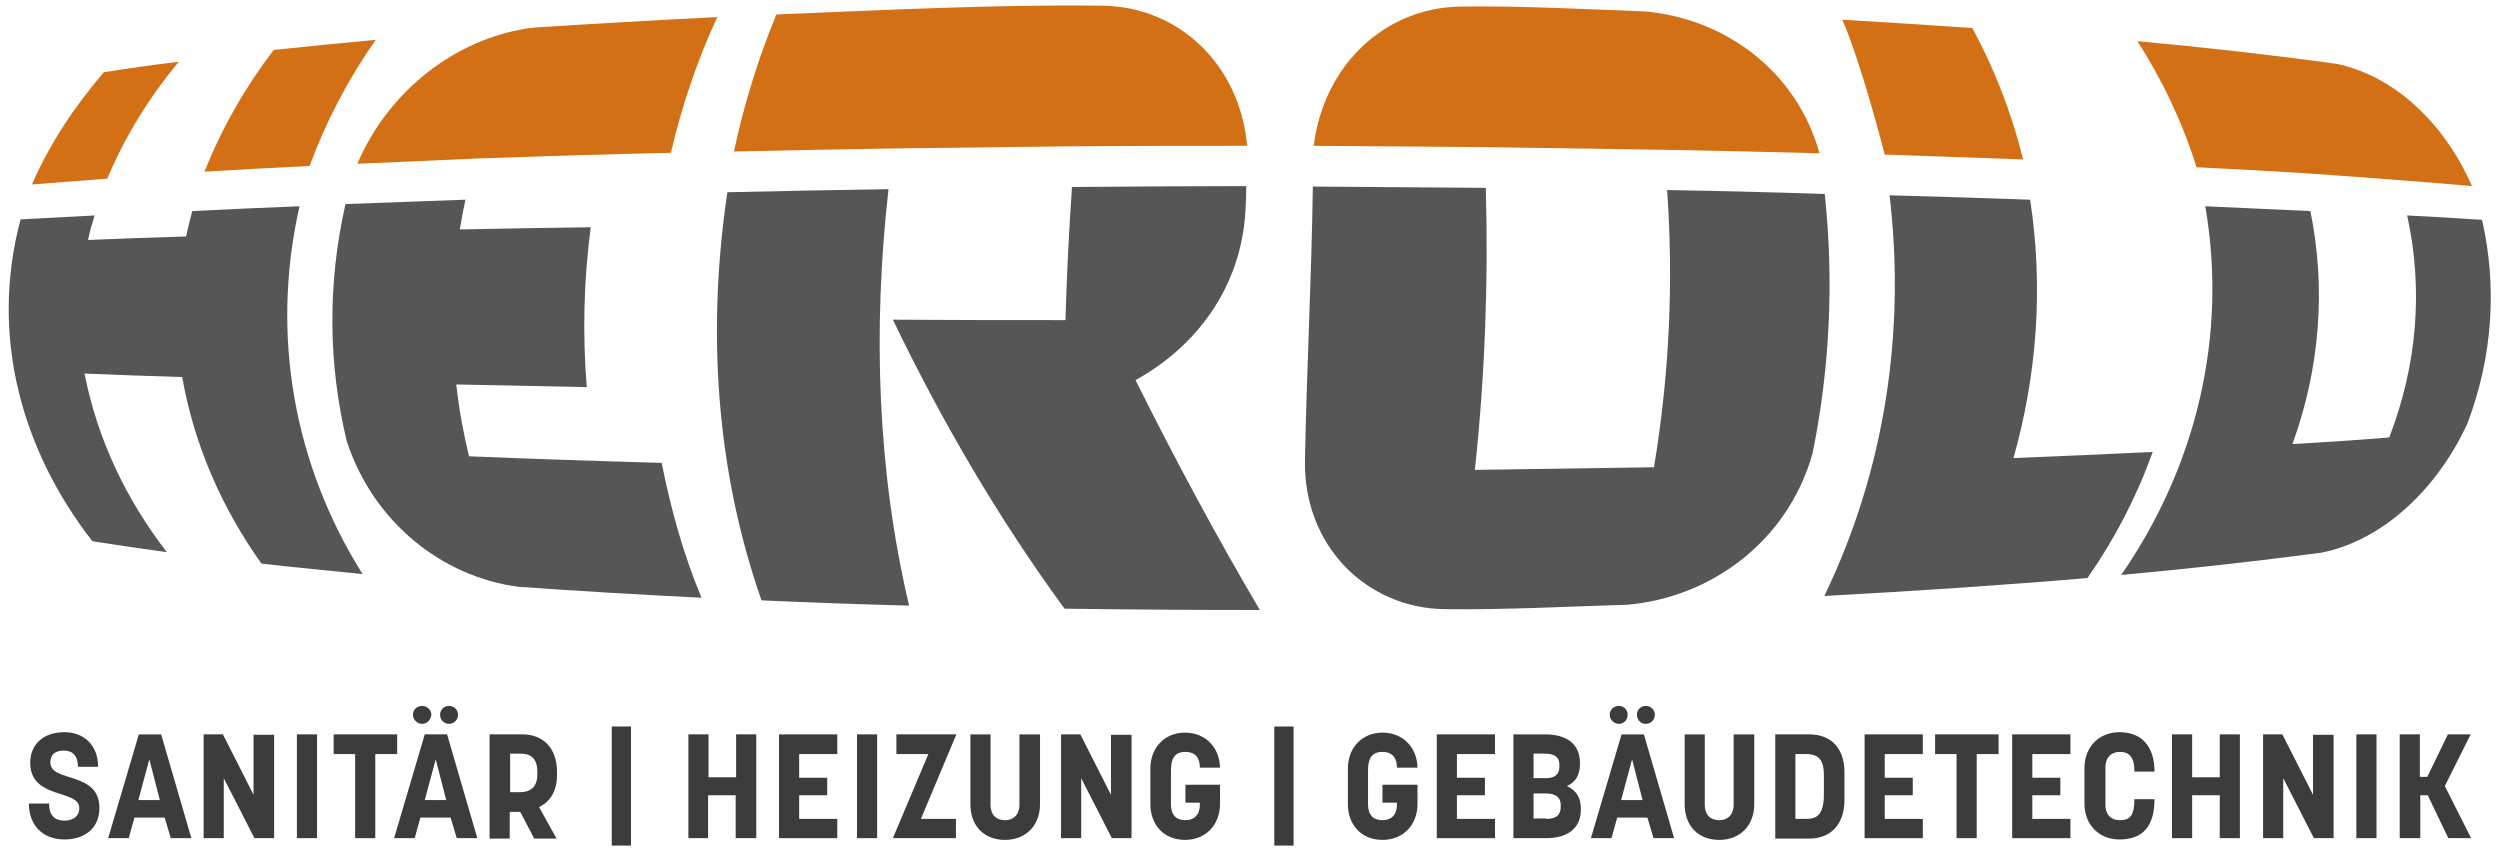
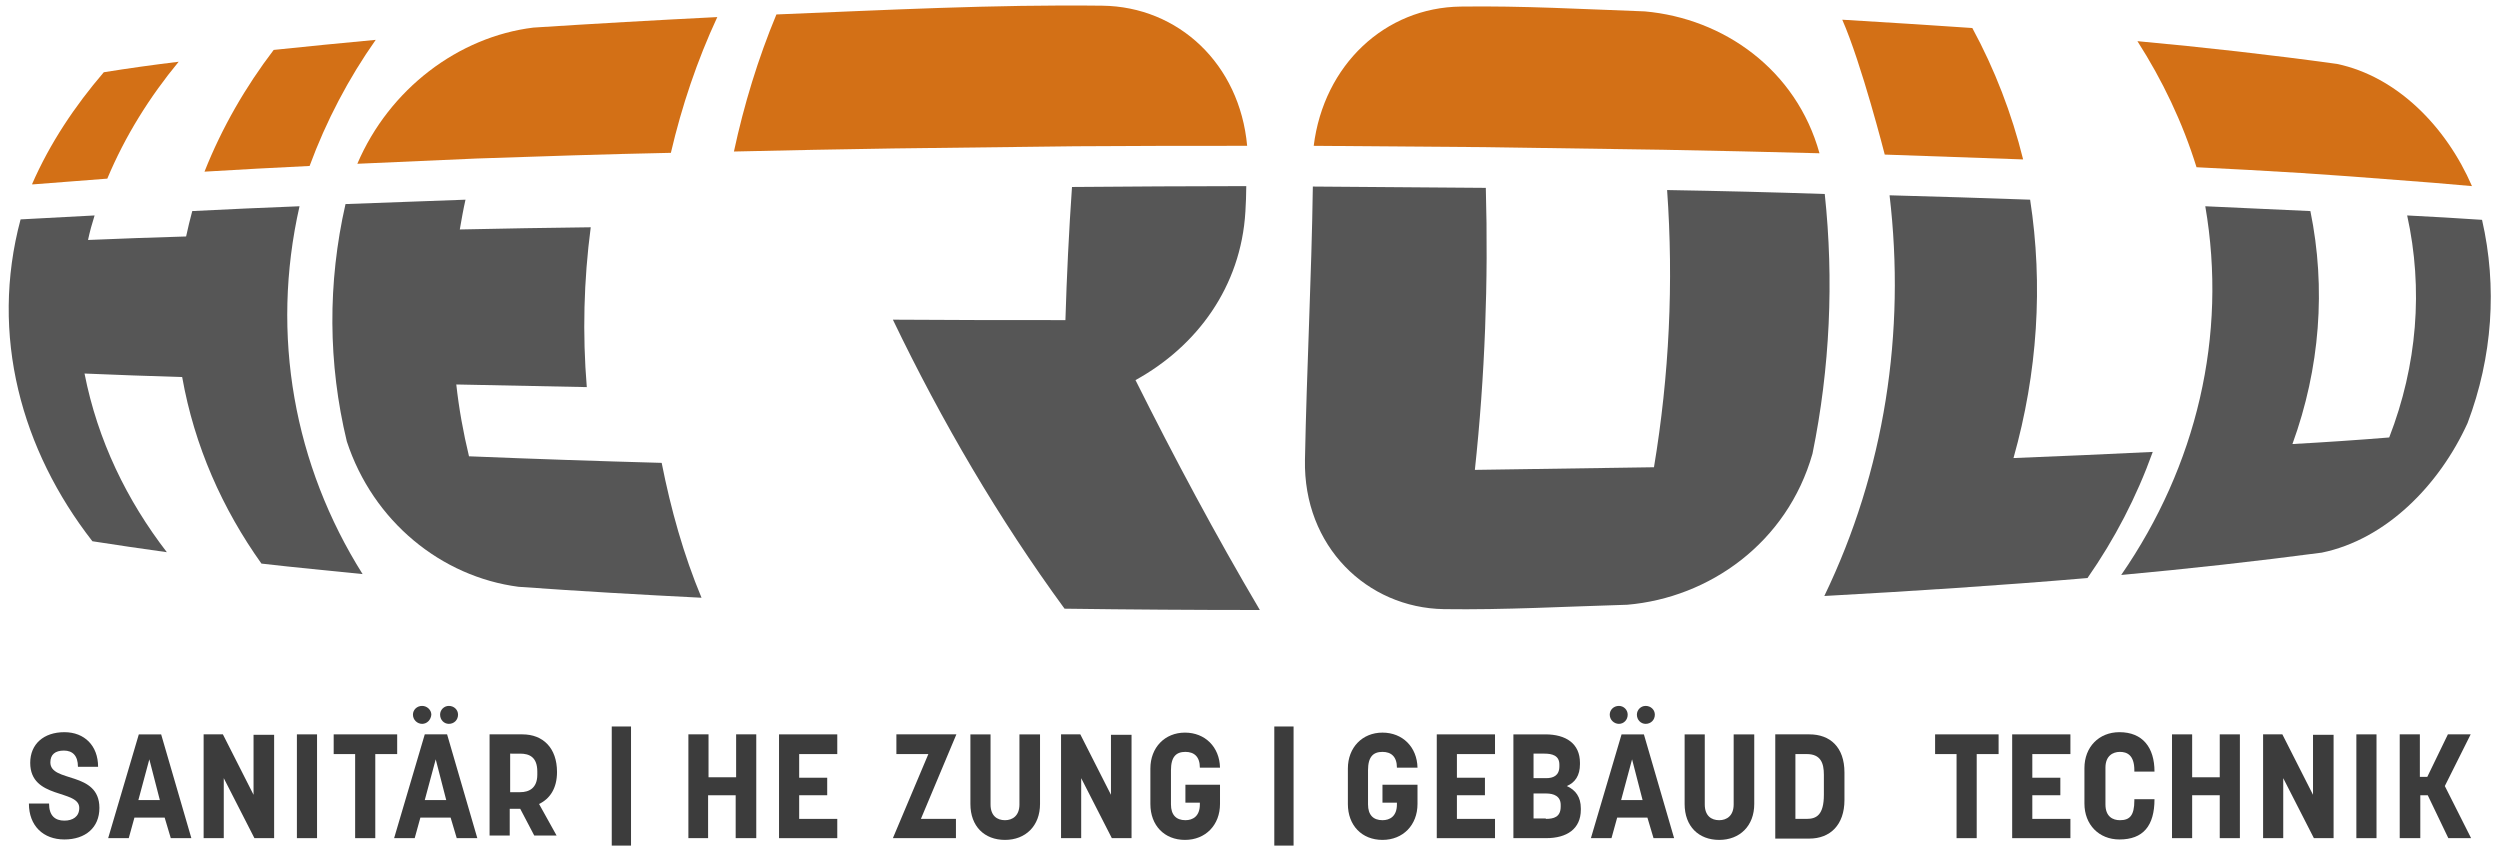
<svg xmlns="http://www.w3.org/2000/svg" version="1.1" id="Ebene_1" x="0px" y="0px" viewBox="0 0 570.9 194.3" style="enable-background:new 0 0 570.9 194.3;" xml:space="preserve">
  <style type="text/css">
	.st0{fill:#D37016;}
	.st1{fill:#565656;}
	.st2{fill:#3C3C3C;}
</style>
  <path class="st0" d="M85.8,9.1c-6.2,8.8-11.3,18.5-15.1,28.8l0,0c-8,0.4-16,0.8-24,1.3c4-10.1,9.4-19.4,15.8-27.8  C70.3,10.6,78.1,9.8,85.8,9.1z" />
  <path class="st0" d="M450.4,6.4c5.1,9.4,9,19.5,11.6,30l-0.2,0c-10.5-0.4-21-0.7-31.4-1.1c0,0-5.3-20.8-9.7-30.8  C430.5,5.1,440.4,5.7,450.4,6.4z" />
  <path class="st0" d="M108.8,36.2L108.8,36.2c-9.1,0.4-18.2,0.8-27.2,1.2c7.3-17.1,23.1-29,40.2-31.1c14-0.9,28-1.7,42-2.4  c-4.6,9.9-8.1,20.3-10.6,31C138.3,35.2,123.5,35.7,108.8,36.2z" />
  <path class="st0" d="M525.4,39.5c-7.8-0.5-15.7-0.9-23.6-1.3l-0.2,0c-3.2-10.3-7.8-19.9-13.5-28.8c15.2,1.4,30.4,3.1,45.6,5.2  c13.7,2.9,24.9,14.3,30.8,27.9c-5.7-0.5-11.4-1-17.1-1.4C540.1,40.5,532.8,40,525.4,39.5z" />
  <path class="st0" d="M338.9,33.6c-12.9-0.1-26-0.2-38.9-0.3c2.3-18.5,16.3-31.6,33.6-31.8c14-0.2,28,0.6,42,1.1  c18,1.6,34.6,13.3,39.9,32.4c-11.8-0.3-23.8-0.6-35.6-0.8L338.9,33.6z" />
  <path class="st0" d="M251.7,1.3c17.4,0.2,31.4,13.3,33.1,32c-13,0-26.2,0-39.2,0.1c-0.1,0.8-0.1,0.8,0,0L204,33.9  c-12.1,0.2-24.2,0.4-36.4,0.7l0,0c2.3-10.7,5.5-21.2,9.7-31.3C202.1,2.3,227,1,251.7,1.3z" />
  <path class="st0" d="M40.8,14.1c-6.6,8-12.2,16.9-16.3,26.7l-0.1,0c-5.6,0.4-11.2,0.9-16.8,1.3l-0.3,0c4.1-9.4,9.8-17.9,16.4-25.6  C29.3,15.6,35,14.8,40.8,14.1z" />
  <path class="st1" d="M68.4,47.1c-8.2,0.3-16.3,0.7-24.5,1.1c-0.5,1.9-1,3.9-1.4,5.8c-7.5,0.2-14.9,0.5-22.4,0.8  c0.4-1.9,0.9-3.7,1.5-5.6c-5.6,0.3-11.3,0.6-16.9,0.9c-7.1,26.5,0.2,52.7,16.4,73.5c5.7,0.9,11.3,1.7,17,2.5  c-9.1-11.8-15.8-25.5-18.8-40.8c7.4,0.3,14.9,0.6,22.3,0.8c2.8,15.8,9.2,30.1,18.1,42.6c7.7,0.9,15.4,1.6,23.1,2.4  C67.2,106.3,61.7,76.6,68.4,47.1z" />
  <path class="st1" d="M107.1,104.2c-1.3-5.4-2.3-10.9-2.9-16.4c9.9,0.2,19.9,0.4,29.8,0.6c-1-12.1-0.7-24.3,0.9-36.5  c-10,0.1-19.9,0.3-29.9,0.5c0.4-2.3,0.8-4.6,1.3-6.8c-9.1,0.3-18.3,0.7-27.4,1c-4.1,18-4,36.4,0.3,54.2c6,18.3,21.6,30.9,39.2,33.2  c13.9,1,27.8,1.8,41.8,2.5c-4.1-9.8-7-20.2-9.1-30.8C136.5,105.3,121.8,104.8,107.1,104.2z" />
-   <path class="st1" d="M202.9,43.2c-12.3,0.2-24.5,0.4-36.8,0.7c-4.7,31.6-2.6,63.5,7.8,93.2c11.2,0.5,22.4,0.9,33.7,1.2  C200.3,107.3,199.3,75.1,202.9,43.2z" />
  <path class="st1" d="M284.4,48.3c0.1-1.9,0.2-3.8,0.2-5.8c-13.3,0-26.5,0.1-39.8,0.2c-0.7,10.1-1.2,20.3-1.5,30.4  c-13.1,0-26.3,0-39.4-0.1c11.2,23.3,24.2,45.5,39.2,66c14.9,0.2,29.7,0.3,44.6,0.3c-10.1-17.1-19.5-34.7-28.4-52.5  C273.3,79.1,283.4,65.5,284.4,48.3z" />
  <path class="st1" d="M380.7,43.4c1.5,21.1,0.5,42.3-3,63.3c-13.6,0.2-27.3,0.4-40.9,0.6c2.3-21.4,3.1-43,2.5-64.4  c-13.2-0.1-26.3-0.2-39.5-0.3c-0.3,20.8-1.4,41.6-1.8,62.4c-0.4,19.8,14.2,33.8,31.7,34.1c13.9,0.2,28-0.6,41.9-1  c18.7-1.6,36.5-14.1,42.3-34.5c4-19.6,4.9-39.6,2.8-59.3C404.8,43.9,392.7,43.6,380.7,43.4z" />
  <path class="st1" d="M463.6,45.6c-10.7-0.4-21.4-0.7-32.1-1c3.7,31.3-1.1,62.9-14.9,91.5c20-1.1,40.1-2.4,60.1-4.1  c6.2-8.9,11.2-18.5,14.9-28.8c-10.6,0.5-21.2,1-31.8,1.4C465.3,85.1,466.6,65.1,463.6,45.6z" />
  <path class="st1" d="M549.7,49.2c3.7,16.8,2.3,34.2-4.1,50.7c-7.4,0.6-14.8,1.1-22.1,1.5c6.3-17.3,7.7-35.6,4.1-53.2  c-8-0.4-16-0.7-24-1.1c5.1,29.6-2,59.3-19.2,84.2c15.3-1.4,30.6-3.1,45.8-5.1c14.6-3,26.8-15.3,33.3-29.6  c5.7-15.1,6.8-31.1,3.3-46.4C561.1,49.8,555.4,49.5,549.7,49.2z" />
  <g>
    <path class="st2" d="M6.9,174.2c0-4.3,3.1-7,7.8-7c4.6,0,7.7,3.1,7.7,7.9h-4.6c0-2.5-1.2-3.7-3.2-3.7s-3.1,0.9-3.1,2.7   c0,4.7,11.2,1.9,11.2,10.4c0,4.5-3.2,7.2-8,7.2c-4.8,0-8.1-3.1-8.1-8.2h4.6c0,2.8,1.4,3.9,3.5,3.9c1.9,0,3.4-0.9,3.4-2.9   C18.1,180.2,6.9,182.6,6.9,174.2z" />
    <path class="st2" d="M37.6,186.7h-6.9l-1.3,4.7h-4.7l7-23.7h5.1l6.9,23.7h-4.7L37.6,186.7z M31.6,182.7h4.9l-2.4-9.3L31.6,182.7z" />
    <path class="st2" d="M62.5,191.4h-4.4l-7-13.7v13.7h-4.6v-23.7h4.4l7,13.8v-13.7h4.7V191.4z" />
    <path class="st2" d="M72.4,191.4h-4.6v-23.7h4.6V191.4z" />
    <path class="st2" d="M90.6,172.2h-4.9v19.2h-4.6v-19.2h-4.9v-4.5h14.5V172.2z" />
    <path class="st2" d="M102.9,186.7H96l-1.3,4.7H90l7-23.7h5.1l6.9,23.7h-4.7L102.9,186.7z M96.4,165.3c-1.1,0-2.1-0.9-2.1-2.1   c0-1.1,0.9-2,2.1-2c1.1,0,2.1,0.9,2.1,2C98.4,164.4,97.5,165.3,96.4,165.3z M97,182.7h4.9l-2.4-9.3L97,182.7z M102.5,165.3   c-1.1,0-2-0.9-2-2.1c0-1.1,0.9-2,2-2c1.2,0,2.1,0.9,2.1,2C104.6,164.4,103.7,165.3,102.5,165.3z" />
-     <path class="st2" d="M111.8,191.4v-23.7h7.5c4.7,0,7.9,3.1,7.9,8.6v0.7c0,3.7-1.6,6.1-4.1,7.3l4,7.2h-5.1l-3.2-6.1h-2.4v6.1H111.8z    M116.5,172.2v8.7h2.3c2,0,3.9-0.9,3.9-4v-0.7c0-3.3-1.8-4.1-3.9-4.1H116.5z" />
+     <path class="st2" d="M111.8,191.4v-23.7h7.5c4.7,0,7.9,3.1,7.9,8.6c0,3.7-1.6,6.1-4.1,7.3l4,7.2h-5.1l-3.2-6.1h-2.4v6.1H111.8z    M116.5,172.2v8.7h2.3c2,0,3.9-0.9,3.9-4v-0.7c0-3.3-1.8-4.1-3.9-4.1H116.5z" />
    <path class="st2" d="M144.1,193.1h-4.4v-27.2h4.4V193.1z" />
    <path class="st2" d="M161.8,191.4h-4.6v-23.7h4.6v9.8h6.3v-9.8h4.6v23.7H168v-9.8h-6.3V191.4z" />
    <path class="st2" d="M191.2,172.2h-8.7v5.4h6.4v4h-6.4v5.4h8.7v4.4h-13.3v-23.7h13.3V172.2z" />
-     <path class="st2" d="M200.3,191.4h-4.6v-23.7h4.6V191.4z" />
    <path class="st2" d="M218.3,191.4h-14.4c2.7-6.4,5.4-12.8,8.1-19.2h-7.3v-4.5h13.7l-8.1,19.3h8V191.4z" />
    <path class="st2" d="M232.9,167.7h4.6v15.9c0,5-3.3,8.2-8,8.2c-4.7,0-7.9-3.1-7.9-8.2v-15.9h4.6v16c0,2.6,1.5,3.6,3.3,3.6   c1.7,0,3.3-1,3.3-3.6V167.7z" />
    <path class="st2" d="M258.3,191.4h-4.4l-7-13.7v13.7h-4.6v-23.7h4.4l7,13.8v-13.7h4.7V191.4z" />
    <path class="st2" d="M278.6,179.3v4.3c0,4.8-3.3,8.2-8,8.2c-4.7,0-7.9-3.3-7.9-8.2v-8.1c0-4.8,3.3-8.2,7.9-8.2c4.6,0,7.9,3.3,8,8   h-4.6c0-2.5-1.3-3.6-3.3-3.6c-2.1,0-3.3,1.1-3.3,4.2v7.8c0,2.4,1.2,3.6,3.3,3.6c1.7,0,3.3-0.9,3.3-3.6v-0.4h-3.3v-4.1H278.6z" />
    <path class="st2" d="M295.4,193.1h-4.4v-27.2h4.4V193.1z" />
    <path class="st2" d="M323.7,179.3v4.3c0,4.8-3.3,8.2-8,8.2c-4.7,0-7.9-3.3-7.9-8.2v-8.1c0-4.8,3.3-8.2,7.9-8.2c4.6,0,7.9,3.3,8,8   H319c0-2.5-1.3-3.6-3.3-3.6c-2.1,0-3.3,1.1-3.3,4.2v7.8c0,2.4,1.2,3.6,3.3,3.6c1.7,0,3.3-0.9,3.3-3.6v-0.4h-3.3v-4.1H323.7z" />
    <path class="st2" d="M341.4,172.2h-8.7v5.4h6.4v4h-6.4v5.4h8.7v4.4h-13.3v-23.7h13.3V172.2z" />
    <path class="st2" d="M345.6,167.7h7.3c4.7,0,7.9,2.1,7.9,6.5v0.3c0,2.6-1.1,4.2-3,5c2,0.9,3.2,2.5,3.2,5.1v0.3   c0,4.4-3.2,6.5-7.9,6.5h-7.5V167.7z M353.1,177.7c1.5,0,3-0.5,3-2.7v-0.4c0-2.1-1.7-2.5-3.4-2.5h-2.5v5.6H353.1z M353,187   c1.8,0,3.4-0.4,3.4-2.8v-0.4c0-2-1.6-2.6-3.3-2.6h-2.9v5.7H353z" />
    <path class="st2" d="M376.2,186.7h-6.9l-1.3,4.7h-4.7l7-23.7h5.1l6.9,23.7h-4.7L376.2,186.7z M369.7,165.3c-1.1,0-2.1-0.9-2.1-2.1   c0-1.1,0.9-2,2.1-2c1.1,0,2,0.9,2,2C371.7,164.4,370.8,165.3,369.7,165.3z M370.2,182.7h4.9l-2.4-9.3L370.2,182.7z M375.8,165.3   c-1.1,0-2-0.9-2-2.1c0-1.1,0.9-2,2-2c1.2,0,2.1,0.9,2.1,2C377.9,164.4,377,165.3,375.8,165.3z" />
    <path class="st2" d="M396,167.7h4.6v15.9c0,5-3.3,8.2-8,8.2c-4.7,0-7.9-3.1-7.9-8.2v-15.9h4.6v16c0,2.6,1.5,3.6,3.3,3.6   c1.7,0,3.3-1,3.3-3.6V167.7z" />
    <path class="st2" d="M405.4,191.4v-23.7h7.8c4.7,0,8,2.9,8,8.7v6.3c0,5.7-3.3,8.8-8,8.8H405.4z M410,172.2V187h2.6   c2.2,0,3.9-0.9,3.9-5.5v-4.6c0-2.6-0.7-4.7-3.9-4.7H410z" />
-     <path class="st2" d="M439.1,172.2h-8.7v5.4h6.4v4h-6.4v5.4h8.7v4.4h-13.3v-23.7h13.3V172.2z" />
    <path class="st2" d="M456.3,172.2h-4.9v19.2h-4.6v-19.2h-4.9v-4.5h14.5V172.2z" />
    <path class="st2" d="M472.8,172.2h-8.7v5.4h6.4v4h-6.4v5.4h8.7v4.4h-13.3v-23.7h13.3V172.2z" />
    <path class="st2" d="M487.4,175.9c0-3.5-1.7-4.2-3.3-4.2s-3.3,0.9-3.3,3.6v8.4c0,2.8,1.7,3.6,3.3,3.6c2.2,0,3.3-1,3.3-4.5v-0.3h4.6   c0,6.1-2.6,9.2-8,9.2c-4.7,0-8-3.4-8-8.2v-8.1c0-4.8,3.3-8.2,8-8.2c5.3,0,8,3.5,8,9h-4.6V175.9z" />
    <path class="st2" d="M500.7,191.4H496v-23.7h4.6v9.8h6.3v-9.8h4.6v23.7h-4.6v-9.8h-6.3V191.4z" />
    <path class="st2" d="M532.8,191.4h-4.4l-7-13.7v13.7h-4.6v-23.7h4.4l7,13.8v-13.7h4.7V191.4z" />
    <path class="st2" d="M542.7,191.4h-4.6v-23.7h4.6V191.4z" />
    <path class="st2" d="M564.3,191.4h-5.2l-4.7-9.8h-1.7v9.8H548v-23.7h4.6v9.7h1.7l4.7-9.7h5.2l-5.9,11.8L564.3,191.4z" />
  </g>
</svg>